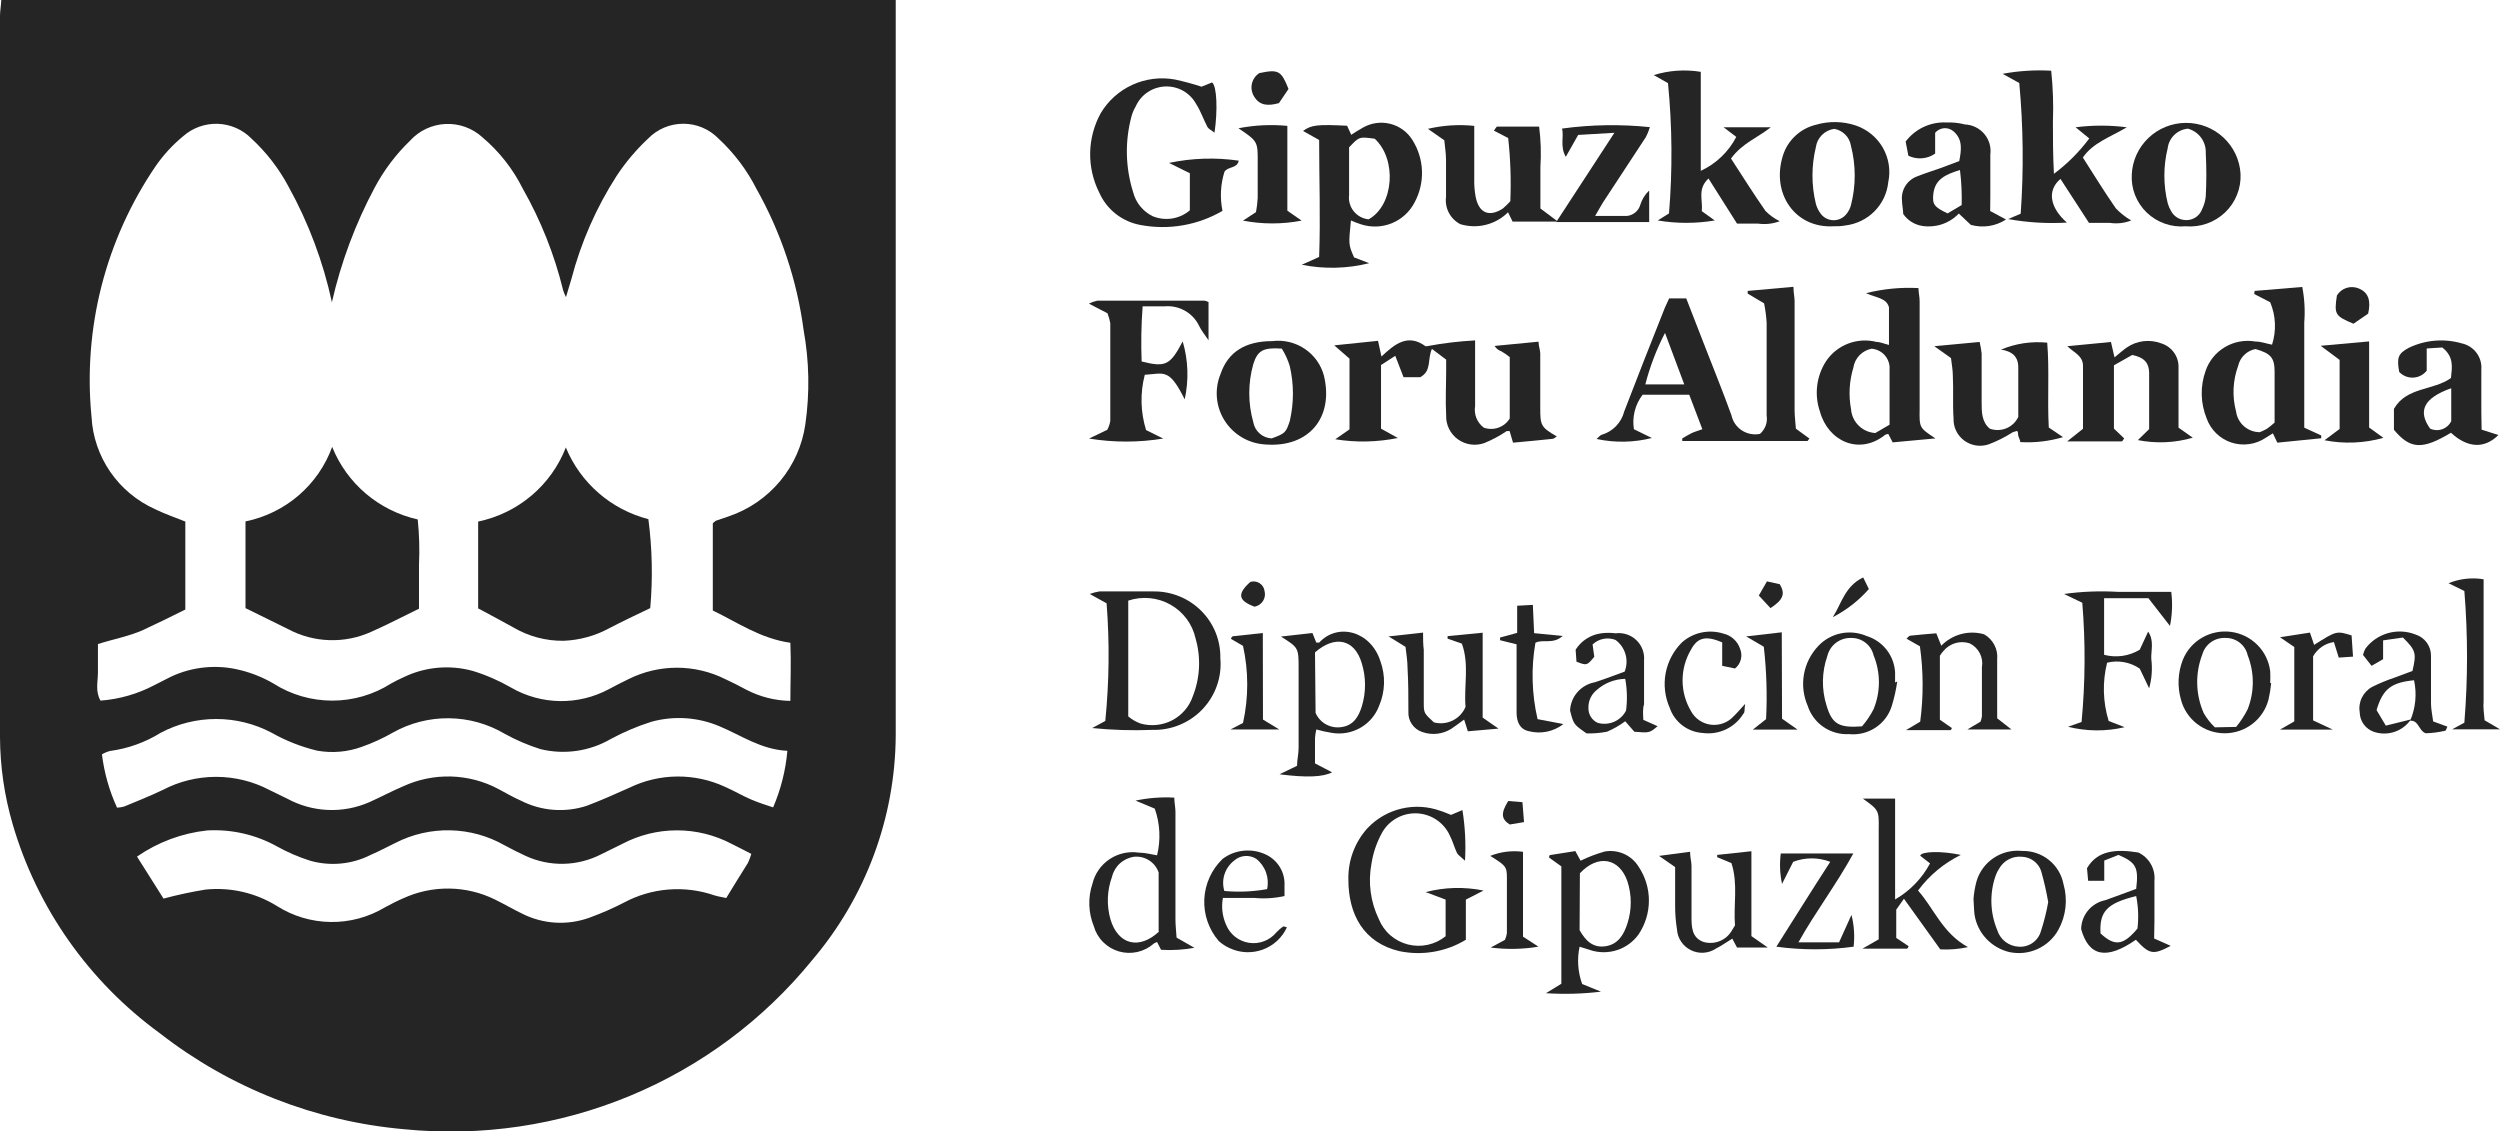
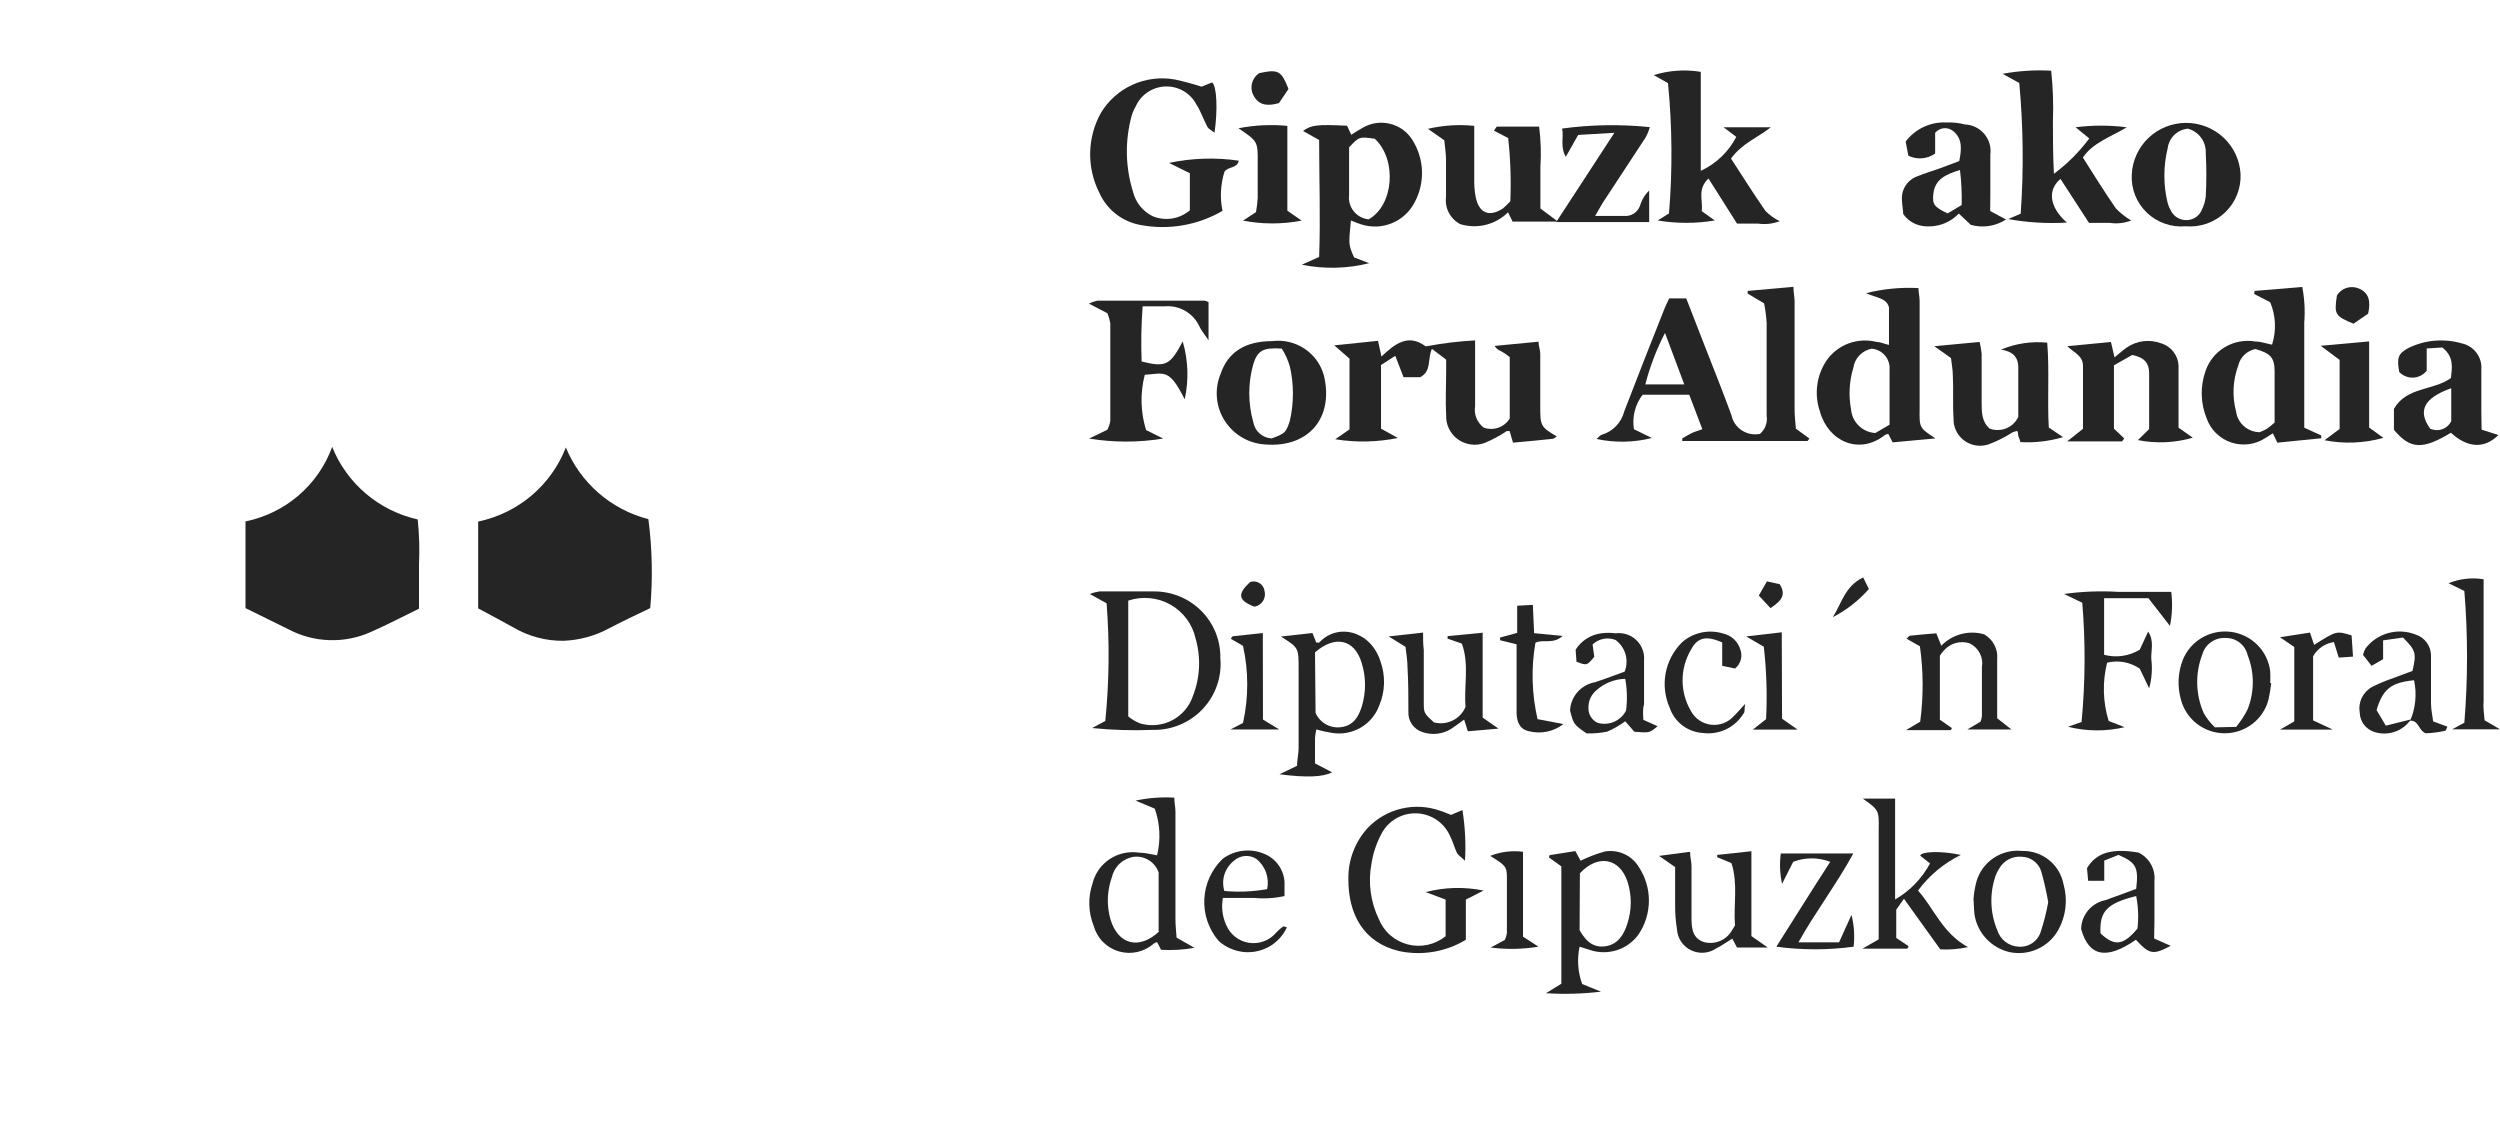
<svg xmlns="http://www.w3.org/2000/svg" width="137" height="62" viewBox="0 0 137 62" fill="none">
  <g clip-path="url(#clip0)">
-     <path d="M0.07 0H49.086V0.953C49.086 14.066 49.086 27.179 49.086 40.3C49.06 44.814 47.437 49.175 44.5 52.623C41.846 55.884 38.415 58.438 34.517 60.055C30.619 61.672 26.376 62.3 22.172 61.884C17.28 61.458 12.62 59.63 8.758 56.621C4.864 53.785 2.026 49.749 0.688 45.144C0.241 43.604 0.009 42.011 0 40.408C0 27.233 0 14.059 0 0.883C0 0.605 0.055 0.333 0.07 0ZM39.062 28.675C39.115 28.623 39.172 28.576 39.234 28.535L39.938 28.295C41.038 27.92 42.013 27.25 42.753 26.36C43.493 25.47 43.971 24.393 44.133 23.25C44.379 21.538 44.348 19.798 44.039 18.096C43.679 15.374 42.802 12.744 41.453 10.346C40.929 9.315 40.226 8.383 39.375 7.595C39.125 7.338 38.825 7.133 38.494 6.993C38.162 6.853 37.806 6.781 37.445 6.781C37.085 6.781 36.728 6.853 36.397 6.993C36.065 7.133 35.766 7.338 35.516 7.595C34.861 8.208 34.282 8.894 33.789 9.641C32.67 11.384 31.835 13.29 31.312 15.291C31.227 15.585 31.141 15.88 31.016 16.283C30.952 16.161 30.9 16.034 30.859 15.903C30.384 13.956 29.64 12.084 28.648 10.338C28.11 9.258 27.355 8.298 26.43 7.518C26.158 7.271 25.841 7.08 25.495 6.956C25.149 6.832 24.782 6.777 24.414 6.794C24.047 6.812 23.686 6.901 23.354 7.057C23.021 7.213 22.723 7.433 22.477 7.704C21.696 8.457 21.039 9.328 20.531 10.284C19.474 12.265 18.686 14.376 18.188 16.562C17.709 14.342 16.906 12.204 15.805 10.214C15.281 9.232 14.594 8.344 13.773 7.587C13.286 7.095 12.626 6.808 11.931 6.785C11.236 6.762 10.559 7.005 10.039 7.463C9.466 7.935 8.961 8.482 8.539 9.091C5.785 13.129 4.539 17.994 5.016 22.847C5.073 23.924 5.428 24.965 6.041 25.856C6.654 26.747 7.502 27.454 8.492 27.9C9.016 28.156 9.57 28.349 10.156 28.582V33.403C9.375 33.79 8.594 34.178 7.852 34.519C7.109 34.859 6.219 35.022 5.367 35.294C5.367 35.836 5.367 36.324 5.367 36.843C5.367 37.363 5.211 37.882 5.508 38.394C6.538 38.317 7.541 38.029 8.453 37.549C8.76 37.389 9.065 37.234 9.367 37.084C10.559 36.524 11.911 36.398 13.188 36.727C13.819 36.884 14.424 37.129 14.984 37.456C15.946 38.069 17.064 38.394 18.207 38.394C19.35 38.394 20.468 38.069 21.43 37.456C21.641 37.332 21.867 37.231 22.094 37.123C23.277 36.543 24.634 36.416 25.906 36.766C26.645 36.992 27.355 37.302 28.023 37.688C28.833 38.154 29.75 38.405 30.685 38.419C31.621 38.432 32.544 38.207 33.367 37.766C33.727 37.58 34.078 37.386 34.445 37.215C35.267 36.805 36.174 36.591 37.094 36.591C38.014 36.591 38.921 36.805 39.742 37.215C40.133 37.394 40.523 37.595 40.898 37.797C41.644 38.185 42.471 38.395 43.312 38.409C43.312 37.355 43.359 36.332 43.312 35.224C41.664 34.991 40.406 34.1 39.062 33.457V28.675ZM6.414 44.26C6.546 44.254 6.677 44.233 6.805 44.198C7.516 43.904 8.234 43.617 8.93 43.284C9.827 42.815 10.826 42.571 11.84 42.571C12.854 42.571 13.853 42.815 14.75 43.284L15.75 43.772C16.434 44.143 17.195 44.353 17.974 44.385C18.753 44.417 19.529 44.271 20.242 43.958C20.867 43.679 21.469 43.353 22.094 43.09C22.913 42.712 23.809 42.528 24.712 42.552C25.615 42.577 26.5 42.808 27.297 43.23C27.719 43.447 28.117 43.694 28.539 43.873C29.091 44.156 29.695 44.327 30.315 44.376C30.934 44.425 31.558 44.352 32.148 44.16C32.93 43.865 33.711 43.516 34.492 43.167C35.304 42.772 36.195 42.562 37.099 42.553C38.004 42.544 38.899 42.735 39.719 43.113C40.203 43.322 40.656 43.594 41.141 43.803C41.625 44.012 41.922 44.09 42.367 44.245C42.791 43.259 43.055 42.212 43.148 41.145C41.703 41.075 40.625 40.3 39.438 39.804C38.253 39.298 36.929 39.21 35.688 39.556C34.922 39.799 34.182 40.113 33.477 40.494C32.312 41.172 30.928 41.372 29.617 41.052C28.939 40.839 28.285 40.558 27.664 40.215C26.739 39.667 25.684 39.372 24.607 39.36C23.53 39.348 22.469 39.618 21.531 40.145C20.994 40.454 20.429 40.713 19.844 40.92C19.058 41.209 18.208 41.284 17.383 41.137C16.507 40.926 15.666 40.595 14.883 40.153C13.949 39.659 12.906 39.401 11.848 39.401C10.789 39.401 9.747 39.659 8.812 40.153C7.968 40.679 7.02 41.02 6.031 41.153C5.875 41.193 5.725 41.256 5.586 41.339C5.711 42.349 5.99 43.334 6.414 44.26ZM8.961 49.243C9.72 49.039 10.489 48.874 11.266 48.748C12.632 48.609 14.006 48.925 15.172 49.647C16.053 50.207 17.075 50.511 18.122 50.525C19.168 50.539 20.198 50.261 21.094 49.724C21.422 49.546 21.75 49.375 22.094 49.228C22.885 48.864 23.749 48.681 24.621 48.693C25.494 48.705 26.352 48.912 27.133 49.298C27.633 49.546 28.117 49.825 28.625 50.073C29.193 50.359 29.815 50.525 30.451 50.561C31.087 50.597 31.723 50.502 32.32 50.282C32.962 50.048 33.589 49.774 34.195 49.461C34.948 49.057 35.777 48.814 36.63 48.746C37.483 48.678 38.34 48.787 39.148 49.065C39.344 49.127 39.555 49.158 39.797 49.212C40.211 48.546 40.578 47.926 40.984 47.291C41.06 47.13 41.123 46.965 41.172 46.794C40.797 46.601 40.445 46.415 40.094 46.244C39.171 45.758 38.142 45.503 37.098 45.503C36.053 45.503 35.024 45.758 34.102 46.244C33.711 46.43 33.32 46.639 32.938 46.818C32.301 47.144 31.598 47.322 30.881 47.337C30.165 47.352 29.454 47.203 28.805 46.903C28.414 46.725 28.023 46.523 27.648 46.322C26.743 45.806 25.721 45.524 24.677 45.501C23.633 45.478 22.6 45.715 21.672 46.19C21.219 46.407 20.789 46.647 20.328 46.841C19.299 47.368 18.105 47.484 16.992 47.166C16.369 46.968 15.767 46.709 15.195 46.392C14.025 45.739 12.692 45.432 11.352 45.508C9.969 45.658 8.647 46.151 7.508 46.942L8.961 49.243Z" fill="#252525" />
    <path d="M99.055 24.165H92.188V24.025C92.352 23.932 92.508 23.831 92.68 23.746C92.852 23.661 93.016 23.622 93.289 23.521L92.57 21.63H90.016C89.812 21.897 89.664 22.202 89.582 22.527C89.5 22.852 89.486 23.191 89.539 23.521L90.523 24.002C89.531 24.253 88.493 24.272 87.492 24.056C87.609 23.955 87.688 23.847 87.781 23.823C88.08 23.734 88.35 23.57 88.565 23.345C88.78 23.121 88.933 22.845 89.008 22.545C89.734 20.646 90.484 18.755 91.234 16.864C91.305 16.701 91.383 16.538 91.469 16.352H92.406L93.422 18.964C93.914 20.227 94.422 21.483 94.883 22.754C94.954 23.095 95.159 23.393 95.451 23.585C95.744 23.777 96.102 23.846 96.445 23.777C96.588 23.654 96.697 23.497 96.761 23.321C96.825 23.144 96.843 22.955 96.812 22.77C96.812 21.072 96.812 19.375 96.812 17.686C96.79 17.329 96.743 16.974 96.672 16.624L95.773 16.089V15.942L98.281 15.717C98.281 16.043 98.344 16.283 98.344 16.492V22.475C98.344 22.808 98.391 23.142 98.414 23.49L99.156 24.033L99.055 24.165ZM91.242 18.244C90.777 19.141 90.416 20.087 90.164 21.064H92.297L91.242 18.244Z" fill="#252525" />
    <path d="M85.312 23.916C85.227 23.971 85.156 24.041 85.086 24.048C84.375 24.126 83.664 24.188 82.914 24.258L82.727 23.622C82.672 23.622 82.609 23.622 82.57 23.622C82.19 23.879 81.784 24.097 81.359 24.273C81.119 24.362 80.86 24.392 80.605 24.358C80.351 24.324 80.108 24.229 79.9 24.08C79.691 23.931 79.523 23.734 79.41 23.506C79.296 23.277 79.241 23.024 79.25 22.77C79.203 21.94 79.25 21.103 79.25 20.274C79.25 20.119 79.25 19.964 79.25 19.708L78.469 19.119C78.211 19.693 78.469 20.328 77.828 20.669H76.914L76.461 19.499L75.68 20.003V23.49L76.602 24.002C75.472 24.232 74.31 24.256 73.172 24.072L73.953 23.529V19.654L73.117 18.925L75.516 18.677L75.703 19.538C76.438 18.848 77.148 18.267 78.117 18.972C78.117 18.972 78.172 18.972 78.195 18.972C79.067 18.807 79.95 18.701 80.836 18.654V22.25C80.799 22.472 80.823 22.7 80.907 22.909C80.991 23.118 81.132 23.3 81.312 23.436C81.572 23.527 81.855 23.527 82.114 23.435C82.373 23.343 82.592 23.166 82.734 22.932V19.569C82.59 19.451 82.435 19.345 82.273 19.251C82.119 19.201 81.988 19.096 81.906 18.956L84.312 18.724C84.312 18.956 84.398 19.158 84.406 19.36C84.406 20.344 84.406 21.328 84.406 22.32C84.406 23.312 84.43 23.405 85.312 23.916Z" fill="#252525" />
    <path d="M106.063 24.025L103.719 24.242L103.477 23.777C103.417 23.785 103.359 23.803 103.305 23.831C101.876 24.971 100.18 24.172 99.735 22.56C99.577 22.106 99.524 21.621 99.581 21.143C99.638 20.666 99.802 20.207 100.063 19.801C100.356 19.359 100.781 19.019 101.278 18.829C101.776 18.639 102.32 18.607 102.837 18.739C103.048 18.739 103.243 18.84 103.516 18.902V16.841C103.376 16.322 102.837 16.329 102.258 16.066C103.197 15.829 104.166 15.735 105.133 15.787C105.133 16.035 105.196 16.267 105.196 16.5C105.196 18.476 105.196 20.452 105.196 22.428C105.18 23.444 105.18 23.444 106.063 24.025ZM102.587 19.104C102.327 19.15 102.088 19.276 101.905 19.463C101.721 19.651 101.602 19.891 101.563 20.15C101.339 20.889 101.296 21.67 101.438 22.428C101.464 22.768 101.612 23.087 101.857 23.326C102.101 23.565 102.424 23.709 102.766 23.73L103.548 23.273V20.251C103.569 19.974 103.481 19.7 103.301 19.487C103.122 19.274 102.865 19.139 102.587 19.111V19.104Z" fill="#252525" />
    <path d="M123.554 15.942L126.164 15.725C126.289 16.371 126.325 17.03 126.273 17.686C126.273 18.337 126.273 18.98 126.273 19.631V23.436L127.203 23.862V24.017L124.797 24.258L124.554 23.746L124.156 23.994C123.884 24.176 123.574 24.294 123.249 24.338C122.924 24.383 122.594 24.354 122.282 24.252C121.971 24.15 121.687 23.979 121.453 23.752C121.218 23.524 121.039 23.247 120.929 22.94C120.585 22.104 120.563 21.172 120.867 20.321C121.054 19.773 121.433 19.31 121.935 19.016C122.436 18.722 123.028 18.615 123.601 18.716C123.906 18.716 124.203 18.833 124.508 18.887C124.753 18.125 124.717 17.3 124.406 16.562L123.531 16.112L123.554 15.942ZM124.648 23.157C124.648 22.204 124.648 21.289 124.648 20.367C124.648 19.592 124.429 19.367 123.601 19.127C123.372 19.171 123.161 19.28 122.993 19.441C122.825 19.602 122.708 19.808 122.656 20.034C122.356 20.844 122.315 21.726 122.539 22.56C122.582 22.871 122.737 23.156 122.976 23.363C123.214 23.569 123.519 23.683 123.836 23.684C123.97 23.63 124.1 23.568 124.226 23.498C124.374 23.393 124.515 23.279 124.648 23.157Z" fill="#252525" />
    <path d="M65.844 4.751L66.422 4.518C66.688 4.712 66.735 6.068 66.555 7.27C66.399 7.146 66.235 7.076 66.165 6.952C65.946 6.541 65.805 6.092 65.555 5.712C65.393 5.407 65.147 5.154 64.847 4.982C64.546 4.81 64.203 4.726 63.856 4.739C63.509 4.752 63.173 4.862 62.886 5.056C62.599 5.25 62.374 5.52 62.235 5.836C62.142 5.994 62.068 6.163 62.016 6.34C61.639 7.713 61.666 9.165 62.094 10.524C62.166 10.81 62.299 11.077 62.485 11.306C62.672 11.535 62.906 11.72 63.172 11.85C63.508 11.988 63.876 12.03 64.235 11.973C64.593 11.915 64.929 11.76 65.204 11.524V9.494L64.063 8.928C65.319 8.661 66.613 8.619 67.883 8.804C67.797 9.246 67.313 9.106 67.102 9.409C66.883 10.103 66.846 10.842 66.993 11.555C65.64 12.345 64.043 12.621 62.501 12.33C62.007 12.241 61.544 12.033 61.15 11.725C60.757 11.417 60.445 11.018 60.243 10.563C59.9 9.884 59.727 9.132 59.741 8.372C59.755 7.612 59.954 6.867 60.321 6.2C60.727 5.517 61.334 4.975 62.06 4.645C62.786 4.315 63.597 4.214 64.383 4.356C64.877 4.463 65.365 4.594 65.844 4.751Z" fill="#252525" />
    <path d="M74.031 12.082C73.898 13.407 73.898 13.407 74.203 14.105L75.031 14.423C73.822 14.726 72.558 14.755 71.336 14.508L72.289 14.082C72.367 11.935 72.289 9.796 72.289 7.672L71.406 7.176C71.867 6.843 72.188 6.812 73.82 6.89L74.047 7.386C74.273 7.246 74.477 7.107 74.695 6.99C75.144 6.734 75.676 6.659 76.179 6.784C76.681 6.908 77.116 7.221 77.391 7.657C77.718 8.168 77.902 8.756 77.924 9.361C77.946 9.965 77.805 10.565 77.516 11.098C77.25 11.612 76.808 12.015 76.27 12.234C75.731 12.453 75.131 12.473 74.578 12.291C74.393 12.23 74.21 12.161 74.031 12.082ZM75 12.02C76.391 11.245 76.562 8.734 75.336 7.603C74.484 7.486 74.484 7.486 73.93 8.075C73.93 8.912 73.93 9.804 73.93 10.695C73.911 10.852 73.924 11.011 73.968 11.163C74.012 11.314 74.086 11.456 74.186 11.579C74.285 11.703 74.409 11.805 74.548 11.881C74.688 11.956 74.842 12.004 75 12.02Z" fill="#252525" />
    <path d="M97.039 6.975C96.328 7.541 95.477 7.843 94.859 8.688C95.469 9.626 96.086 10.61 96.75 11.563C96.976 11.793 97.24 11.981 97.531 12.121C97.151 12.266 96.739 12.311 96.336 12.253C95.961 12.253 95.555 12.253 95.188 12.253L93.625 9.781C93 10.362 93.328 10.982 93.258 11.571L93.969 12.082C92.934 12.256 91.878 12.256 90.844 12.082L91.461 11.695C91.658 9.319 91.639 6.93 91.406 4.557L90.625 4.115C91.458 3.856 92.342 3.795 93.203 3.937V9.362C94.042 8.973 94.726 8.319 95.148 7.502L94.453 6.975H97.039Z" fill="#252525" />
    <path d="M114.141 8.633C114.742 9.571 115.32 10.517 115.953 11.424C116.2 11.681 116.481 11.902 116.789 12.082C116.42 12.227 116.018 12.273 115.625 12.214C115.25 12.214 114.844 12.214 114.477 12.214L112.914 9.804C112.187 10.416 112.305 11.354 113.266 12.198C112.189 12.261 111.108 12.196 110.047 12.005L110.734 11.71C110.903 9.325 110.876 6.93 110.656 4.549L109.742 4.045C110.62 3.882 111.515 3.825 112.406 3.875C112.504 4.802 112.535 5.734 112.5 6.665C112.5 7.572 112.5 8.478 112.555 9.525C113.292 8.975 113.944 8.323 114.492 7.587L113.742 6.975C114.673 6.855 115.616 6.855 116.547 6.975C115.625 7.525 114.695 7.82 114.141 8.633Z" fill="#252525" />
    <path d="M116.844 19.453L115.844 20.018V23.49L116.406 24.025C116.344 24.11 116.305 24.188 116.273 24.188H113.281L114.148 23.498C114.148 22.382 114.148 21.212 114.148 20.049C114.148 19.491 113.656 19.329 113.289 18.972L115.68 18.74L115.875 19.584C116.133 19.375 116.336 19.189 116.562 19.034C116.834 18.85 117.146 18.734 117.473 18.696C117.8 18.659 118.131 18.7 118.438 18.817C118.721 18.905 118.967 19.084 119.138 19.325C119.309 19.566 119.395 19.856 119.383 20.15C119.383 20.925 119.383 21.754 119.383 22.553C119.383 22.855 119.383 23.165 119.383 23.436L120.164 23.986C119.187 24.271 118.155 24.316 117.156 24.118L117.773 23.514V20.414C117.758 19.933 117.555 19.592 116.844 19.453Z" fill="#252525" />
    <path d="M64.922 21.886C64.062 20.15 63.789 20.476 62.734 20.538C62.475 21.535 62.499 22.584 62.805 23.568L63.742 24.033C62.397 24.254 61.025 24.254 59.68 24.033L60.68 23.552C60.76 23.402 60.815 23.24 60.844 23.072C60.844 21.282 60.844 19.499 60.844 17.709C60.81 17.523 60.758 17.341 60.688 17.166L59.672 16.639C59.818 16.566 59.973 16.511 60.133 16.477C62.094 16.477 64.039 16.477 66.016 16.477C66.089 16.492 66.16 16.518 66.227 16.554V18.647C65.969 18.275 65.828 18.096 65.719 17.872C65.553 17.519 65.282 17.226 64.942 17.032C64.603 16.837 64.211 16.752 63.82 16.787C63.453 16.787 63.086 16.787 62.617 16.787C62.541 17.792 62.523 18.801 62.562 19.809C63.883 20.142 64.125 20.011 64.812 18.709C65.116 19.742 65.153 20.834 64.922 21.886Z" fill="#252525" />
    <path d="M82.766 11.028C82.814 9.872 82.775 8.714 82.648 7.564L81.867 7.161C81.953 7.053 82 6.936 82.047 6.936H84.344C84.438 7.674 84.462 8.419 84.414 9.161C84.414 9.936 84.414 10.711 84.414 11.424L85.375 12.144H82.891L82.641 11.633C82.306 11.968 81.885 12.205 81.423 12.32C80.962 12.435 80.478 12.422 80.023 12.284C79.756 12.144 79.538 11.927 79.398 11.661C79.259 11.395 79.204 11.093 79.242 10.796C79.242 10.122 79.242 9.44 79.242 8.765C79.242 8.401 79.18 8.037 79.148 7.688L78.25 7.06C79.081 6.865 79.939 6.81 80.789 6.898C80.789 7.897 80.789 8.843 80.789 9.788C80.779 10.126 80.806 10.464 80.867 10.796C81.047 11.679 81.602 11.912 82.352 11.431C82.498 11.306 82.637 11.171 82.766 11.028Z" fill="#252525" />
    <path d="M106 18.972L108.484 18.739C108.533 18.949 108.57 19.161 108.594 19.375C108.594 20.274 108.594 21.165 108.594 22.056C108.594 22.568 108.594 23.118 109.039 23.49C109.333 23.597 109.657 23.59 109.947 23.471C110.236 23.352 110.47 23.129 110.602 22.847C110.602 21.979 110.602 21.057 110.602 20.134C110.602 19.53 110.258 19.251 109.656 19.158C110.455 18.823 111.325 18.692 112.188 18.778C112.313 20.328 112.188 21.824 112.273 23.428L113.055 23.955C112.295 24.181 111.502 24.273 110.711 24.227C110.711 24.126 110.641 24.017 110.609 23.909C110.578 23.8 110.609 23.73 110.547 23.614C110.459 23.632 110.372 23.658 110.289 23.692C109.876 23.957 109.436 24.178 108.977 24.351C108.753 24.426 108.515 24.447 108.282 24.411C108.049 24.374 107.829 24.283 107.639 24.143C107.45 24.003 107.298 23.82 107.196 23.609C107.094 23.398 107.046 23.166 107.055 22.932C107 22.157 107.055 21.382 107.016 20.607C107.016 20.282 106.953 19.948 106.914 19.623L106 18.972Z" fill="#252525" />
    <path d="M60.641 33.061L59.719 32.55C59.89 32.485 60.068 32.438 60.25 32.41C61.25 32.41 62.242 32.41 63.242 32.41C63.724 32.408 64.202 32.502 64.648 32.686C65.093 32.869 65.497 33.14 65.835 33.48C66.174 33.821 66.44 34.226 66.619 34.67C66.797 35.115 66.884 35.59 66.875 36.068C66.921 36.577 66.857 37.089 66.688 37.571C66.52 38.053 66.25 38.494 65.898 38.865C65.545 39.236 65.117 39.529 64.641 39.724C64.166 39.92 63.655 40.013 63.141 39.998C62.043 40.041 60.944 40.007 59.852 39.897L60.57 39.509C60.785 37.366 60.809 35.209 60.641 33.061ZM61.828 39.261C62.028 39.428 62.255 39.559 62.5 39.649C63.08 39.814 63.702 39.75 64.236 39.472C64.77 39.193 65.175 38.721 65.367 38.153C65.767 37.142 65.819 36.027 65.516 34.983C65.43 34.596 65.263 34.231 65.026 33.912C64.788 33.593 64.486 33.327 64.138 33.132C63.79 32.936 63.404 32.816 63.006 32.779C62.608 32.741 62.207 32.787 61.828 32.914V39.261Z" fill="#252525" />
    <path d="M135.992 23.544L136.914 23.839C136.133 24.614 135.211 24.544 134.312 23.715C132.75 24.653 132.086 24.63 131.188 23.552V22.405C131.875 21.196 133.344 21.413 134.312 20.716C134.375 20.127 134.484 19.546 133.836 19.042L132.984 19.096V20.313C132.896 20.425 132.785 20.517 132.658 20.583C132.53 20.648 132.39 20.686 132.247 20.693C132.103 20.699 131.96 20.675 131.827 20.621C131.694 20.568 131.575 20.486 131.477 20.383C131.336 19.608 131.414 19.375 131.992 19.065C132.898 18.625 133.938 18.536 134.906 18.817C135.231 18.887 135.518 19.072 135.715 19.338C135.912 19.603 136.005 19.93 135.977 20.259C135.977 21.034 135.977 21.808 135.977 22.584L135.992 23.544ZM134.328 21.274C132.82 21.808 132.477 22.521 133.172 23.49C133.38 23.586 133.619 23.597 133.835 23.52C134.051 23.443 134.228 23.285 134.328 23.079V21.274Z" fill="#252525" />
    <path d="M109.062 11.563L109.929 12.028C109.648 12.212 109.33 12.333 108.997 12.384C108.664 12.435 108.324 12.414 108 12.322L107.343 11.702C107.092 11.966 106.781 12.166 106.435 12.284C106.09 12.403 105.721 12.437 105.359 12.384C105.146 12.353 104.941 12.279 104.758 12.165C104.575 12.052 104.418 11.902 104.296 11.726C104.296 11.524 104.234 11.245 104.226 10.951C104.205 10.671 104.278 10.393 104.434 10.159C104.589 9.924 104.818 9.748 105.085 9.656C105.484 9.494 105.906 9.37 106.312 9.222L107.367 8.827C107.484 8.223 107.57 7.634 107.046 7.192C106.975 7.132 106.893 7.086 106.804 7.057C106.715 7.029 106.621 7.018 106.528 7.026C106.435 7.034 106.345 7.061 106.262 7.104C106.179 7.147 106.106 7.206 106.046 7.277V8.416C105.835 8.565 105.586 8.654 105.328 8.674C105.07 8.695 104.81 8.646 104.578 8.533L104.429 7.758C104.686 7.415 105.025 7.14 105.415 6.957C105.804 6.775 106.233 6.69 106.664 6.711C107.006 6.698 107.348 6.734 107.679 6.82C107.883 6.829 108.083 6.88 108.266 6.97C108.448 7.059 108.611 7.186 108.741 7.341C108.872 7.496 108.969 7.677 109.026 7.872C109.082 8.066 109.097 8.27 109.07 8.471C109.07 9.246 109.07 9.951 109.07 10.687L109.062 11.563ZM107.5 11.237C107.517 10.595 107.485 9.953 107.406 9.315C106.625 9.563 106.031 9.811 105.945 10.641C105.89 11.199 105.984 11.338 106.726 11.695L107.5 11.237Z" fill="#252525" />
-     <path d="M100.47 12.4C98.376 12.516 97.048 10.61 97.704 8.525C97.832 8.112 98.067 7.739 98.385 7.443C98.703 7.146 99.093 6.937 99.516 6.836C100.235 6.626 101.002 6.642 101.712 6.882C102.335 7.098 102.859 7.532 103.184 8.102C103.508 8.673 103.613 9.341 103.477 9.982C103.416 10.583 103.151 11.145 102.725 11.576C102.299 12.007 101.738 12.281 101.134 12.354C100.907 12.4 100.688 12.4 100.47 12.4ZM100.516 7.06C100.261 7.097 100.024 7.215 99.842 7.397C99.66 7.578 99.543 7.814 99.509 8.068C99.261 9.087 99.261 10.149 99.509 11.168C99.565 11.377 99.663 11.572 99.798 11.741C99.88 11.843 99.985 11.925 100.104 11.982C100.223 12.038 100.353 12.068 100.485 12.068C100.617 12.068 100.747 12.038 100.866 11.982C100.985 11.925 101.09 11.843 101.173 11.741C101.293 11.599 101.381 11.432 101.43 11.253C101.708 10.18 101.708 9.055 101.43 7.983C101.394 7.754 101.286 7.542 101.122 7.377C100.958 7.212 100.746 7.101 100.516 7.06Z" fill="#252525" />
    <path d="M69.719 18.693C70.345 18.614 70.978 18.765 71.5 19.116C72.022 19.466 72.397 19.994 72.555 20.599C73.102 22.924 71.688 24.536 69.352 24.358C68.9 24.334 68.461 24.203 68.071 23.976C67.681 23.748 67.352 23.432 67.111 23.052C66.87 22.673 66.724 22.241 66.686 21.794C66.648 21.347 66.718 20.898 66.891 20.483C67.297 19.29 68.243 18.693 69.719 18.693ZM70.243 19.104C69.227 19.034 68.915 19.204 68.68 19.956C68.387 20.995 68.387 22.095 68.68 23.134C68.721 23.374 68.843 23.593 69.026 23.755C69.209 23.917 69.443 24.012 69.688 24.025C70.422 23.754 70.469 23.715 70.68 23.072C70.91 22.082 70.91 21.054 70.68 20.065C70.579 19.726 70.432 19.403 70.243 19.104Z" fill="#252525" />
    <path d="M119.774 12.4C119.385 12.434 118.994 12.385 118.627 12.255C118.259 12.126 117.924 11.92 117.644 11.651C117.364 11.382 117.145 11.056 117.003 10.696C116.861 10.336 116.799 9.95 116.821 9.564C116.854 8.805 117.181 8.089 117.732 7.562C118.283 7.035 119.017 6.739 119.783 6.734C120.548 6.729 121.286 7.016 121.844 7.535C122.402 8.055 122.738 8.767 122.782 9.525C122.801 9.917 122.735 10.308 122.589 10.673C122.444 11.038 122.221 11.368 121.936 11.64C121.651 11.912 121.311 12.121 120.938 12.252C120.565 12.383 120.168 12.434 119.774 12.4ZM119.875 7.053C119.599 7.084 119.342 7.206 119.145 7.4C118.948 7.594 118.823 7.849 118.789 8.122C118.547 9.11 118.547 10.141 118.789 11.129C118.83 11.279 118.89 11.422 118.969 11.555C119.054 11.721 119.188 11.858 119.352 11.948C119.516 12.037 119.704 12.076 119.891 12.059C120.064 12.045 120.23 11.982 120.368 11.877C120.506 11.773 120.612 11.632 120.672 11.47C120.781 11.249 120.85 11.01 120.875 10.765C120.918 9.967 120.918 9.168 120.875 8.37C120.886 8.069 120.793 7.773 120.611 7.532C120.429 7.291 120.17 7.119 119.875 7.045V7.053Z" fill="#252525" />
    <path d="M79.516 44.656L80.141 44.392C80.289 45.309 80.336 46.239 80.282 47.166C80.024 46.926 79.891 46.849 79.837 46.733C79.696 46.43 79.61 46.097 79.454 45.795C79.295 45.44 79.039 45.137 78.715 44.921C78.39 44.704 78.01 44.583 77.62 44.571C77.229 44.559 76.842 44.656 76.505 44.852C76.167 45.048 75.892 45.334 75.712 45.678C75.433 46.193 75.246 46.752 75.157 47.329C74.961 48.361 75.104 49.429 75.563 50.375C75.701 50.713 75.916 51.014 76.193 51.254C76.469 51.494 76.799 51.666 77.154 51.757C77.51 51.847 77.883 51.853 78.241 51.775C78.6 51.697 78.935 51.536 79.22 51.305C79.22 51.034 79.22 50.7 79.22 50.367C79.22 50.034 79.22 49.701 79.22 49.298L78.126 48.887C79.162 48.616 80.248 48.587 81.298 48.802L80.329 49.298V51.499C79.245 52.157 77.949 52.381 76.704 52.127C74.72 51.669 73.884 50.096 73.891 48.182C73.871 47.151 74.245 46.151 74.938 45.384C75.439 44.853 76.086 44.48 76.799 44.312C77.511 44.144 78.258 44.188 78.946 44.438C79.134 44.493 79.305 44.578 79.516 44.656Z" fill="#252525" />
    <path d="M70.117 42.431L71.078 41.966C71.078 41.641 71.164 41.315 71.164 40.982C71.164 39.533 71.164 38.091 71.164 36.642C71.164 35.495 71.164 35.495 70.195 34.883L71.922 34.689L72.133 35.216C72.188 35.216 72.266 35.216 72.289 35.216C73.297 34.115 75.117 34.565 75.648 36.239C75.934 37.03 75.909 37.899 75.578 38.672C75.389 39.183 75.025 39.612 74.549 39.884C74.074 40.156 73.517 40.254 72.977 40.16C72.692 40.114 72.41 40.052 72.133 39.974C72.1 40.128 72.076 40.283 72.062 40.44C72.062 40.897 72.062 41.354 72.062 41.834L73 42.323C72.508 42.578 71.625 42.625 70.117 42.431ZM72.094 39.068C72.21 39.337 72.415 39.56 72.674 39.7C72.933 39.84 73.232 39.891 73.523 39.843C74.18 39.75 74.453 39.261 74.625 38.719C74.863 37.946 74.863 37.12 74.625 36.347C74.234 35.014 73.148 34.797 72.062 35.751L72.094 39.068Z" fill="#252525" />
    <path d="M63.282 44.314L62.227 43.873C62.925 43.724 63.64 43.67 64.352 43.71C64.352 43.989 64.415 44.252 64.415 44.485V50.375C64.415 50.708 64.454 51.041 64.477 51.382L65.454 51.94C64.851 52.049 64.237 52.086 63.626 52.049L63.407 51.623C63.344 51.645 63.284 51.673 63.227 51.708C62.971 51.935 62.661 52.094 62.326 52.169C61.991 52.244 61.642 52.233 61.313 52.137C60.983 52.04 60.684 51.862 60.443 51.619C60.203 51.376 60.029 51.075 59.938 50.747C59.638 50.005 59.613 49.181 59.868 48.422C60 47.874 60.336 47.395 60.807 47.081C61.279 46.766 61.853 46.639 62.415 46.725C62.751 46.725 63.079 46.818 63.407 46.872C63.615 46.025 63.572 45.137 63.282 44.314ZM63.493 51.041V47.81C63.399 47.538 63.217 47.306 62.975 47.15C62.733 46.994 62.444 46.924 62.157 46.949C61.865 46.989 61.593 47.115 61.375 47.312C61.157 47.508 61.005 47.766 60.938 48.05C60.666 48.797 60.636 49.61 60.852 50.375C61.266 51.77 62.422 52.072 63.524 51.041H63.493Z" fill="#252525" />
    <path d="M86.562 51.879C86.416 52.56 86.465 53.269 86.703 53.925L87.734 54.343C86.734 54.464 85.724 54.493 84.719 54.428L85.562 53.909V47.477L84.891 46.996C84.891 46.95 84.891 46.864 84.953 46.856L86.328 46.639L86.617 47.166C87.041 46.96 87.483 46.792 87.938 46.663C88.294 46.6 88.66 46.645 88.991 46.791C89.321 46.938 89.599 47.179 89.789 47.484C90.162 48.036 90.36 48.684 90.36 49.348C90.36 50.012 90.162 50.661 89.789 51.212C89.498 51.615 89.085 51.915 88.61 52.068C88.135 52.221 87.623 52.22 87.148 52.065L86.562 51.879ZM86.562 50.972C86.883 51.545 87.289 51.956 87.977 51.855C88.664 51.755 88.984 51.227 89.18 50.615C89.427 49.86 89.427 49.046 89.18 48.29C88.734 47.011 87.562 46.802 86.578 47.856L86.562 50.972Z" fill="#252525" />
    <path d="M102.086 43.764H103.852C103.852 45.593 103.852 47.43 103.852 49.29C104.663 48.822 105.327 48.137 105.766 47.314L105.227 46.895C105.281 46.647 106.398 46.624 107.453 46.849C106.525 47.303 105.721 47.973 105.109 48.802C105.992 49.794 106.437 51.127 107.844 51.902C107.346 52.01 106.837 52.052 106.328 52.026C105.688 51.142 105.07 50.267 104.336 49.251L103.914 49.848V51.398L104.586 51.848C104.586 51.902 104.531 51.987 104.5 51.987H102.062L102.953 51.476C102.953 51.197 102.953 50.918 102.953 50.646C102.953 48.921 102.953 47.193 102.953 45.462C102.969 44.4 102.969 44.4 102.086 43.764Z" fill="#252525" />
    <path d="M113.328 39.827L114.07 39.564C114.276 37.391 114.289 35.205 114.109 33.031L113.109 32.55C114.087 32.413 115.077 32.375 116.062 32.434C117.016 32.434 117.977 32.434 118.984 32.434C119.063 33.056 119.039 33.687 118.914 34.301L117.734 32.782H115.305C115.305 33.34 115.305 33.852 115.305 34.333V35.883C115.632 35.97 115.974 35.99 116.31 35.942C116.646 35.894 116.968 35.779 117.258 35.603L117.719 34.611C118.062 35.123 117.867 35.642 117.891 36.115C117.959 36.652 117.919 37.197 117.773 37.719L117.258 36.642C117 36.464 116.707 36.343 116.399 36.287C116.09 36.231 115.773 36.241 115.469 36.316C115.206 37.369 115.236 38.472 115.555 39.51L116.43 39.85C115.409 40.091 114.345 40.083 113.328 39.827Z" fill="#252525" />
    <path d="M88.469 7.277L86.484 7.394L85.805 8.595C85.477 8.021 85.711 7.502 85.602 7.045C87.197 6.827 88.813 6.801 90.414 6.967C90.356 7.164 90.278 7.353 90.18 7.533C89.398 8.727 88.617 9.912 87.836 11.106C87.711 11.307 87.594 11.524 87.414 11.834C88.062 11.834 88.609 11.834 89.156 11.834C89.328 11.817 89.489 11.748 89.62 11.637C89.751 11.527 89.846 11.379 89.891 11.214C89.983 10.919 90.15 10.653 90.375 10.439V12.168H85.281L88.469 7.277Z" fill="#252525" />
    <path d="M105.211 35.417L104.477 34.999C104.555 34.937 104.609 34.844 104.672 34.836C105.133 34.782 105.594 34.751 106.109 34.705L106.383 35.386C106.678 35.08 107.053 34.859 107.466 34.748C107.88 34.637 108.315 34.641 108.727 34.759C108.967 34.894 109.163 35.095 109.291 35.339C109.419 35.582 109.472 35.857 109.445 36.13C109.445 36.906 109.445 37.681 109.445 38.456V39.362L110.227 39.974H107.813L108.531 39.548C108.568 39.453 108.594 39.354 108.609 39.254C108.609 38.355 108.609 37.464 108.609 36.565C108.655 36.303 108.615 36.035 108.494 35.798C108.372 35.562 108.177 35.371 107.938 35.255C107.685 35.173 107.414 35.168 107.159 35.241C106.904 35.315 106.677 35.462 106.508 35.666C106.43 35.748 106.362 35.839 106.305 35.937V39.44L106.961 39.897C106.961 39.936 106.906 40.013 106.875 40.013H104.445L105.227 39.548C105.41 38.177 105.404 36.787 105.211 35.417Z" fill="#252525" />
    <path d="M81.25 34.673V39.323L82.117 39.928L80.438 40.075L80.234 39.432C79.961 39.626 79.75 39.796 79.523 39.943C79.293 40.087 79.033 40.177 78.763 40.208C78.492 40.239 78.218 40.209 77.961 40.121C77.723 40.048 77.517 39.897 77.375 39.693C77.234 39.489 77.165 39.245 77.18 38.998C77.18 38.223 77.18 37.394 77.133 36.595C77.133 36.208 77.062 35.82 77.023 35.448L76.094 34.875L77.984 34.666C77.984 35.022 77.984 35.316 78.023 35.611C78.023 36.572 78.023 37.525 78.023 38.478C78.023 39.075 78.023 39.075 78.578 39.587C78.922 39.677 79.288 39.641 79.607 39.484C79.926 39.327 80.177 39.061 80.312 38.734C80.211 37.626 80.531 36.409 80.109 35.27L79.328 34.999V34.859L81.25 34.673Z" fill="#252525" />
    <path d="M95.078 50.708C94.984 49.615 95.258 48.445 94.883 47.298L94.102 46.973V46.849L95.977 46.647V51.297L96.875 51.925H95.188L94.93 51.437C94.609 51.63 94.336 51.832 94.039 51.979C93.838 52.114 93.604 52.193 93.362 52.209C93.12 52.225 92.877 52.177 92.66 52.069C92.442 51.962 92.257 51.8 92.124 51.599C91.99 51.398 91.912 51.166 91.898 50.925C91.828 50.487 91.794 50.044 91.797 49.6C91.797 48.895 91.797 48.197 91.797 47.515L90.914 46.903L92.617 46.678C92.617 46.996 92.695 47.228 92.695 47.453C92.695 48.376 92.695 49.298 92.695 50.22C92.695 50.77 92.695 51.398 93.367 51.623C93.666 51.705 93.984 51.683 94.269 51.561C94.554 51.438 94.787 51.222 94.93 50.949C94.93 50.949 94.984 50.879 95.078 50.708Z" fill="#252525" />
    <path d="M90.055 39.447L90.836 39.796C90.391 40.168 90.391 40.168 89.562 40.099L89.062 39.525C88.753 39.754 88.417 39.947 88.062 40.099C87.695 40.169 87.32 40.201 86.945 40.191C86.234 39.696 86.234 39.696 86.039 38.936C86.056 38.562 86.201 38.205 86.449 37.923C86.698 37.642 87.035 37.452 87.406 37.386C87.961 37.208 88.508 36.991 89.031 36.805C89.151 36.501 89.167 36.167 89.077 35.853C88.987 35.539 88.795 35.264 88.531 35.069C88.32 34.986 88.089 34.966 87.866 35.01C87.643 35.054 87.437 35.16 87.273 35.317L87.367 35.991C86.961 36.479 86.961 36.479 86.391 36.262L86.344 35.603C86.497 35.36 86.702 35.153 86.945 34.998C87.189 34.842 87.463 34.742 87.75 34.705C88.009 34.671 88.272 34.671 88.531 34.705C88.737 34.678 88.947 34.698 89.144 34.763C89.341 34.827 89.522 34.935 89.671 35.078C89.821 35.22 89.937 35.395 90.01 35.587C90.083 35.78 90.112 35.987 90.094 36.193C90.094 36.968 90.094 37.797 90.094 38.595C90.016 38.835 90.039 39.138 90.055 39.447ZM89.109 38.936C89.183 38.358 89.167 37.773 89.062 37.2C88.485 37.213 87.931 37.43 87.5 37.812C87.354 37.929 87.237 38.078 87.158 38.248C87.079 38.417 87.041 38.602 87.047 38.789C87.04 38.959 87.083 39.128 87.172 39.274C87.261 39.42 87.391 39.537 87.547 39.61C87.846 39.697 88.166 39.678 88.451 39.554C88.737 39.431 88.97 39.212 89.109 38.936Z" fill="#252525" />
    <path d="M132.118 39.424C131.903 39.743 131.588 39.982 131.223 40.105C130.857 40.229 130.46 40.229 130.094 40.106C129.871 40.031 129.677 39.889 129.537 39.701C129.398 39.512 129.32 39.286 129.313 39.052C129.265 38.776 129.304 38.492 129.426 38.239C129.548 37.987 129.746 37.778 129.993 37.642C130.379 37.449 130.779 37.284 131.188 37.146L132.204 36.766C132.43 35.79 132.391 35.642 131.68 34.937L130.594 35.092V36.123L129.962 36.487L129.493 35.89C129.522 35.769 129.566 35.652 129.626 35.542C129.933 35.133 130.367 34.836 130.861 34.696C131.355 34.556 131.882 34.581 132.36 34.767C132.615 34.846 132.836 35.005 132.991 35.22C133.146 35.436 133.226 35.696 133.219 35.96C133.219 36.82 133.219 37.688 133.219 38.549C133.219 38.874 133.297 39.2 133.337 39.533L134.118 39.82C134.071 39.905 134.047 40.029 134.001 40.044C133.649 40.126 133.291 40.172 132.93 40.184C132.54 40.044 132.547 39.463 132.079 39.494C132.377 38.794 132.451 38.02 132.29 37.278C131.032 37.402 130.579 37.758 130.235 38.913L130.743 39.765L132.118 39.424Z" fill="#252525" />
    <path d="M118.047 51.429L118.953 51.832C117.992 52.343 117.789 52.305 117.047 51.499C115.438 52.615 114.469 52.421 114.047 50.917C114.052 50.542 114.186 50.179 114.428 49.89C114.67 49.601 115.004 49.403 115.375 49.329C115.953 49.127 116.531 48.903 117.063 48.709C117.203 47.531 117.063 47.267 116.094 46.849L115.313 47.159V48.267H114.43L114.367 47.577C114.938 46.608 115.93 46.516 117.18 46.717C117.47 46.854 117.71 47.076 117.868 47.354C118.026 47.631 118.094 47.95 118.063 48.267C118.063 49.042 118.063 49.747 118.063 50.491L118.047 51.429ZM115.109 51.15C115.891 51.879 116.359 51.809 117.133 50.886C117.203 50.292 117.179 49.691 117.063 49.104C115.469 49.499 115.039 49.941 115.109 51.15Z" fill="#252525" />
    <path d="M124.461 37.432C124.432 37.738 124.382 38.04 124.313 38.339C124.176 38.867 123.866 39.335 123.432 39.669C122.998 40.002 122.464 40.184 121.915 40.184C121.365 40.184 120.831 40.002 120.397 39.669C119.963 39.335 119.653 38.867 119.516 38.339C119.311 37.622 119.347 36.857 119.618 36.161C119.823 35.651 120.193 35.223 120.671 34.945C121.149 34.667 121.706 34.555 122.255 34.626C122.804 34.697 123.314 34.948 123.703 35.338C124.093 35.728 124.34 36.236 124.407 36.782C124.418 36.998 124.418 37.216 124.407 37.432H124.461ZM122.54 39.835C122.786 39.536 122.999 39.212 123.172 38.866C123.547 37.914 123.547 36.858 123.172 35.906C123.111 35.633 122.956 35.389 122.734 35.217C122.511 35.044 122.236 34.953 121.954 34.96C121.671 34.946 121.392 35.027 121.163 35.19C120.933 35.354 120.765 35.59 120.688 35.859C120.287 36.903 120.315 38.06 120.766 39.083C120.931 39.369 121.136 39.63 121.376 39.858L122.54 39.835Z" fill="#252525" />
    <path d="M108.148 49.259C108.173 48.934 108.228 48.613 108.313 48.298C108.465 47.773 108.8 47.319 109.257 47.014C109.714 46.709 110.265 46.574 110.813 46.632C111.346 46.619 111.866 46.794 112.281 47.126C112.696 47.458 112.978 47.926 113.078 48.445C113.321 49.286 113.22 50.189 112.797 50.956C112.541 51.419 112.141 51.788 111.657 52.007C111.173 52.227 110.63 52.285 110.109 52.173C109.622 52.057 109.18 51.8 108.841 51.434C108.501 51.069 108.279 50.611 108.203 50.119C108.172 49.879 108.172 49.6 108.148 49.259ZM112.242 49.437C112.143 48.86 112.013 48.288 111.852 47.724C111.776 47.505 111.634 47.313 111.446 47.174C111.257 47.036 111.031 46.957 110.797 46.95C110.548 46.926 110.299 46.975 110.078 47.091C109.857 47.207 109.675 47.384 109.555 47.6C109.468 47.728 109.4 47.866 109.352 48.011C109.021 48.98 109.057 50.035 109.453 50.98C109.532 51.231 109.686 51.452 109.896 51.613C110.106 51.773 110.36 51.866 110.625 51.879C110.892 51.898 111.158 51.827 111.378 51.676C111.598 51.525 111.76 51.304 111.836 51.049C112.009 50.522 112.145 49.983 112.242 49.437Z" fill="#252525" />
-     <path d="M103.968 37.347C103.905 37.799 103.806 38.245 103.671 38.68C103.523 39.169 103.208 39.591 102.78 39.873C102.352 40.156 101.839 40.282 101.327 40.23C100.83 40.257 100.338 40.12 99.928 39.839C99.518 39.559 99.213 39.151 99.062 38.68C98.826 38.139 98.754 37.542 98.855 36.961C98.957 36.38 99.227 35.841 99.632 35.41C99.962 35.055 100.394 34.81 100.87 34.71C101.346 34.61 101.842 34.66 102.288 34.852C102.724 34.986 103.107 35.25 103.387 35.608C103.666 35.965 103.828 36.399 103.851 36.851C103.851 37.029 103.851 37.215 103.851 37.401L103.968 37.347ZM102.038 39.804C102.286 39.518 102.499 39.203 102.671 38.866C103.062 37.917 103.062 36.855 102.671 35.906C102.607 35.633 102.45 35.39 102.226 35.218C102.003 35.045 101.727 34.955 101.444 34.96C101.146 34.95 100.853 35.043 100.615 35.222C100.378 35.401 100.21 35.657 100.14 35.944C99.832 36.82 99.815 37.771 100.093 38.657C100.398 39.688 100.78 39.897 102.038 39.804Z" fill="#252525" />
    <path d="M129.828 23.428L130.609 23.994C129.559 24.29 128.454 24.335 127.383 24.126L128.211 23.506V19.724L127.172 18.949L129.828 18.709V23.428Z" fill="#252525" />
    <path d="M67.867 7.029C68.749 6.856 69.652 6.812 70.547 6.897V11.547L71.328 12.09C70.268 12.295 69.177 12.295 68.117 12.09L68.828 11.625C68.876 11.369 68.907 11.11 68.922 10.85C68.922 10.207 68.922 9.563 68.922 8.92C68.93 7.75 68.93 7.75 67.867 7.029Z" fill="#252525" />
    <path d="M70.523 50.817C70.395 51.097 70.213 51.349 69.986 51.558C69.759 51.768 69.493 51.93 69.202 52.037C68.912 52.144 68.603 52.192 68.293 52.18C67.983 52.167 67.679 52.094 67.398 51.964C67.171 51.865 66.962 51.729 66.781 51.561C66.236 50.924 65.955 50.105 65.996 49.27C66.037 48.436 66.395 47.648 67 47.066C67.331 46.817 67.724 46.663 68.137 46.62C68.55 46.576 68.967 46.644 69.344 46.818C69.672 46.965 69.947 47.208 70.134 47.514C70.321 47.819 70.41 48.174 70.391 48.531C70.391 48.709 70.391 48.895 70.391 49.104C69.845 49.225 69.283 49.259 68.727 49.205C68.172 49.205 67.609 49.205 67.016 49.205C66.923 49.699 66.983 50.209 67.187 50.669C67.291 50.929 67.46 51.157 67.68 51.332C67.899 51.506 68.16 51.621 68.438 51.665C68.715 51.709 69 51.68 69.263 51.581C69.526 51.483 69.758 51.318 69.937 51.103C70.056 50.974 70.189 50.859 70.336 50.763C70.4 50.777 70.462 50.795 70.523 50.817ZM69.437 48.724C69.504 48.42 69.483 48.104 69.378 47.811C69.273 47.518 69.088 47.26 68.844 47.066C68.659 46.947 68.441 46.892 68.222 46.909C68.004 46.926 67.796 47.014 67.633 47.159C67.384 47.35 67.2 47.612 67.103 47.909C67.007 48.206 67.004 48.526 67.094 48.825C67.876 48.897 68.664 48.863 69.437 48.724Z" fill="#252525" />
    <path d="M101.562 46.771C100.625 48.484 99.5 49.949 98.555 51.638H100.781L101.461 50.135C101.605 50.704 101.645 51.295 101.578 51.879C100.173 52.069 98.749 52.069 97.344 51.879C98.328 50.328 99.289 48.779 100.297 47.228C99.644 46.976 98.919 46.976 98.266 47.228L97.656 48.438C97.538 47.89 97.514 47.327 97.586 46.771H101.562Z" fill="#252525" />
    <path d="M95.079 36.634L94.376 36.487V35.201C93.501 34.829 93.032 34.914 92.665 35.604C92.364 36.114 92.205 36.694 92.205 37.285C92.205 37.877 92.364 38.457 92.665 38.967C92.774 39.17 92.93 39.344 93.122 39.474C93.313 39.605 93.533 39.687 93.763 39.714C93.994 39.742 94.227 39.713 94.444 39.632C94.661 39.55 94.855 39.418 95.009 39.246C95.173 39.091 95.321 38.913 95.634 38.572C95.579 38.897 95.634 39.029 95.54 39.107C95.314 39.48 94.982 39.779 94.587 39.968C94.191 40.156 93.749 40.226 93.314 40.168C92.907 40.143 92.518 39.998 92.195 39.753C91.872 39.507 91.631 39.171 91.501 38.789C91.236 38.193 91.158 37.532 91.277 36.892C91.397 36.251 91.709 35.662 92.173 35.201C92.476 34.933 92.844 34.747 93.242 34.663C93.639 34.579 94.051 34.599 94.439 34.72C94.653 34.769 94.851 34.873 95.012 35.021C95.174 35.169 95.294 35.357 95.36 35.565C95.435 35.749 95.448 35.953 95.397 36.145C95.347 36.338 95.235 36.509 95.079 36.634Z" fill="#252525" />
    <path d="M136.156 39.471L137 39.967H134.375L135.047 39.602C135.242 37.201 135.242 34.788 135.047 32.387L134.18 31.961C134.787 31.712 135.453 31.637 136.102 31.744V32.682C136.102 34.588 136.102 36.502 136.102 38.409C136.07 38.75 136.125 39.13 136.156 39.471Z" fill="#252525" />
    <path d="M83.141 34.681V33.194L84 33.147L84.07 34.697L85.633 34.852C85.094 35.333 84.547 35.007 84.141 35.224C83.9 36.613 83.94 38.035 84.258 39.409L85.672 39.68C85.407 39.886 85.098 40.028 84.769 40.095C84.439 40.162 84.099 40.153 83.773 40.068C83.273 39.959 83.117 39.541 83.109 39.076C83.109 38.177 83.109 37.285 83.109 36.394V35.309L82.203 35.084V34.937L83.141 34.681Z" fill="#252525" />
    <path d="M126.758 35.968V39.478L127.836 39.982H124.945L125.727 39.532V35.456L124.945 34.921L126.586 34.666L126.813 35.34C128.039 34.565 128.039 34.565 128.867 34.821L128.945 35.983L128.164 36.037L127.898 35.185C127.66 35.219 127.434 35.308 127.236 35.444C127.038 35.58 126.874 35.759 126.758 35.968Z" fill="#252525" />
    <path d="M81.688 51.925L82.469 51.506C82.523 51.389 82.56 51.263 82.578 51.134C82.578 50.119 82.578 49.104 82.578 48.096C82.578 47.484 82.508 47.43 81.664 46.903C82.233 46.675 82.853 46.598 83.461 46.678V51.328L84.305 51.878C83.439 52.022 82.557 52.038 81.688 51.925Z" fill="#252525" />
    <path d="M69.211 39.432L70.102 39.974H67.43L68.117 39.618C68.426 38.227 68.426 36.785 68.117 35.394L67.461 35.014C67.461 34.953 67.523 34.875 67.562 34.867L69.203 34.689L69.211 39.432Z" fill="#252525" />
    <path d="M97.656 39.385L98.109 39.703L98.508 39.982H96.055L96.781 39.409C96.849 38.085 96.807 36.758 96.656 35.441L95.688 34.875L97.641 34.65L97.656 39.385Z" fill="#252525" />
    <path d="M70.61 4.875L70.087 5.65C69.485 5.82 69.016 5.789 68.719 5.278C68.592 5.07 68.551 4.822 68.605 4.584C68.659 4.347 68.804 4.14 69.009 4.007C70.063 3.782 70.212 3.875 70.61 4.875Z" fill="#252525" />
    <path d="M128.97 17.74C127.954 17.314 127.907 17.228 128.063 16.19C128.184 15.993 128.372 15.846 128.593 15.776C128.814 15.707 129.053 15.719 129.266 15.81C129.806 16.035 129.931 16.492 129.774 17.189L128.97 17.74Z" fill="#252525" />
    <path d="M100.438 33.821C100.93 33.046 101.102 32.124 102.102 31.643L102.414 32.279C101.859 32.911 101.188 33.435 100.438 33.821Z" fill="#252525" />
    <path d="M97.023 33.325L96.383 32.635L96.828 31.86L97.531 32.015C97.852 32.55 97.711 32.875 97.023 33.325Z" fill="#252525" />
    <path d="M68.516 31.891C68.6 31.864 68.69 31.856 68.778 31.867C68.865 31.879 68.95 31.909 69.024 31.957C69.099 32.004 69.162 32.067 69.209 32.142C69.257 32.216 69.287 32.3 69.297 32.387C69.322 32.479 69.326 32.576 69.312 32.67C69.297 32.764 69.263 32.854 69.212 32.935C69.16 33.015 69.093 33.085 69.014 33.138C68.934 33.192 68.845 33.229 68.75 33.247C67.852 32.914 67.782 32.55 68.516 31.891Z" fill="#252525" />
-     <path d="M82.649 43.896L83.43 43.958L83.516 45.051L82.734 45.182C82.258 44.88 82.242 44.562 82.649 43.896Z" fill="#252525" />
    <path d="M13.453 33.325V28.574C14.531 28.354 15.534 27.862 16.366 27.147C17.197 26.432 17.83 25.517 18.203 24.49C18.6 25.48 19.235 26.36 20.051 27.053C20.868 27.745 21.843 28.23 22.891 28.466C22.976 29.29 23 30.119 22.961 30.946C22.961 31.721 22.961 32.542 22.961 33.356C22.07 33.79 21.227 34.232 20.352 34.619C19.63 34.948 18.842 35.106 18.049 35.08C17.256 35.055 16.479 34.846 15.781 34.472L13.453 33.325Z" fill="#252525" />
    <path d="M31.008 24.521C31.402 25.479 32.017 26.334 32.802 27.016C33.587 27.698 34.521 28.189 35.531 28.45C35.743 30.067 35.777 31.701 35.633 33.325C34.852 33.697 34.117 34.046 33.375 34.433C32.608 34.848 31.755 35.081 30.883 35.115C29.913 35.127 28.958 34.872 28.125 34.379C27.508 34.03 26.875 33.705 26.203 33.34V28.582C27.282 28.356 28.287 27.866 29.126 27.157C29.965 26.448 30.612 25.542 31.008 24.521Z" fill="#252525" />
  </g>
  <defs>
    <clipPath id="clip0">
      <rect width="137" height="62" fill="white" />
    </clipPath>
  </defs>
</svg>